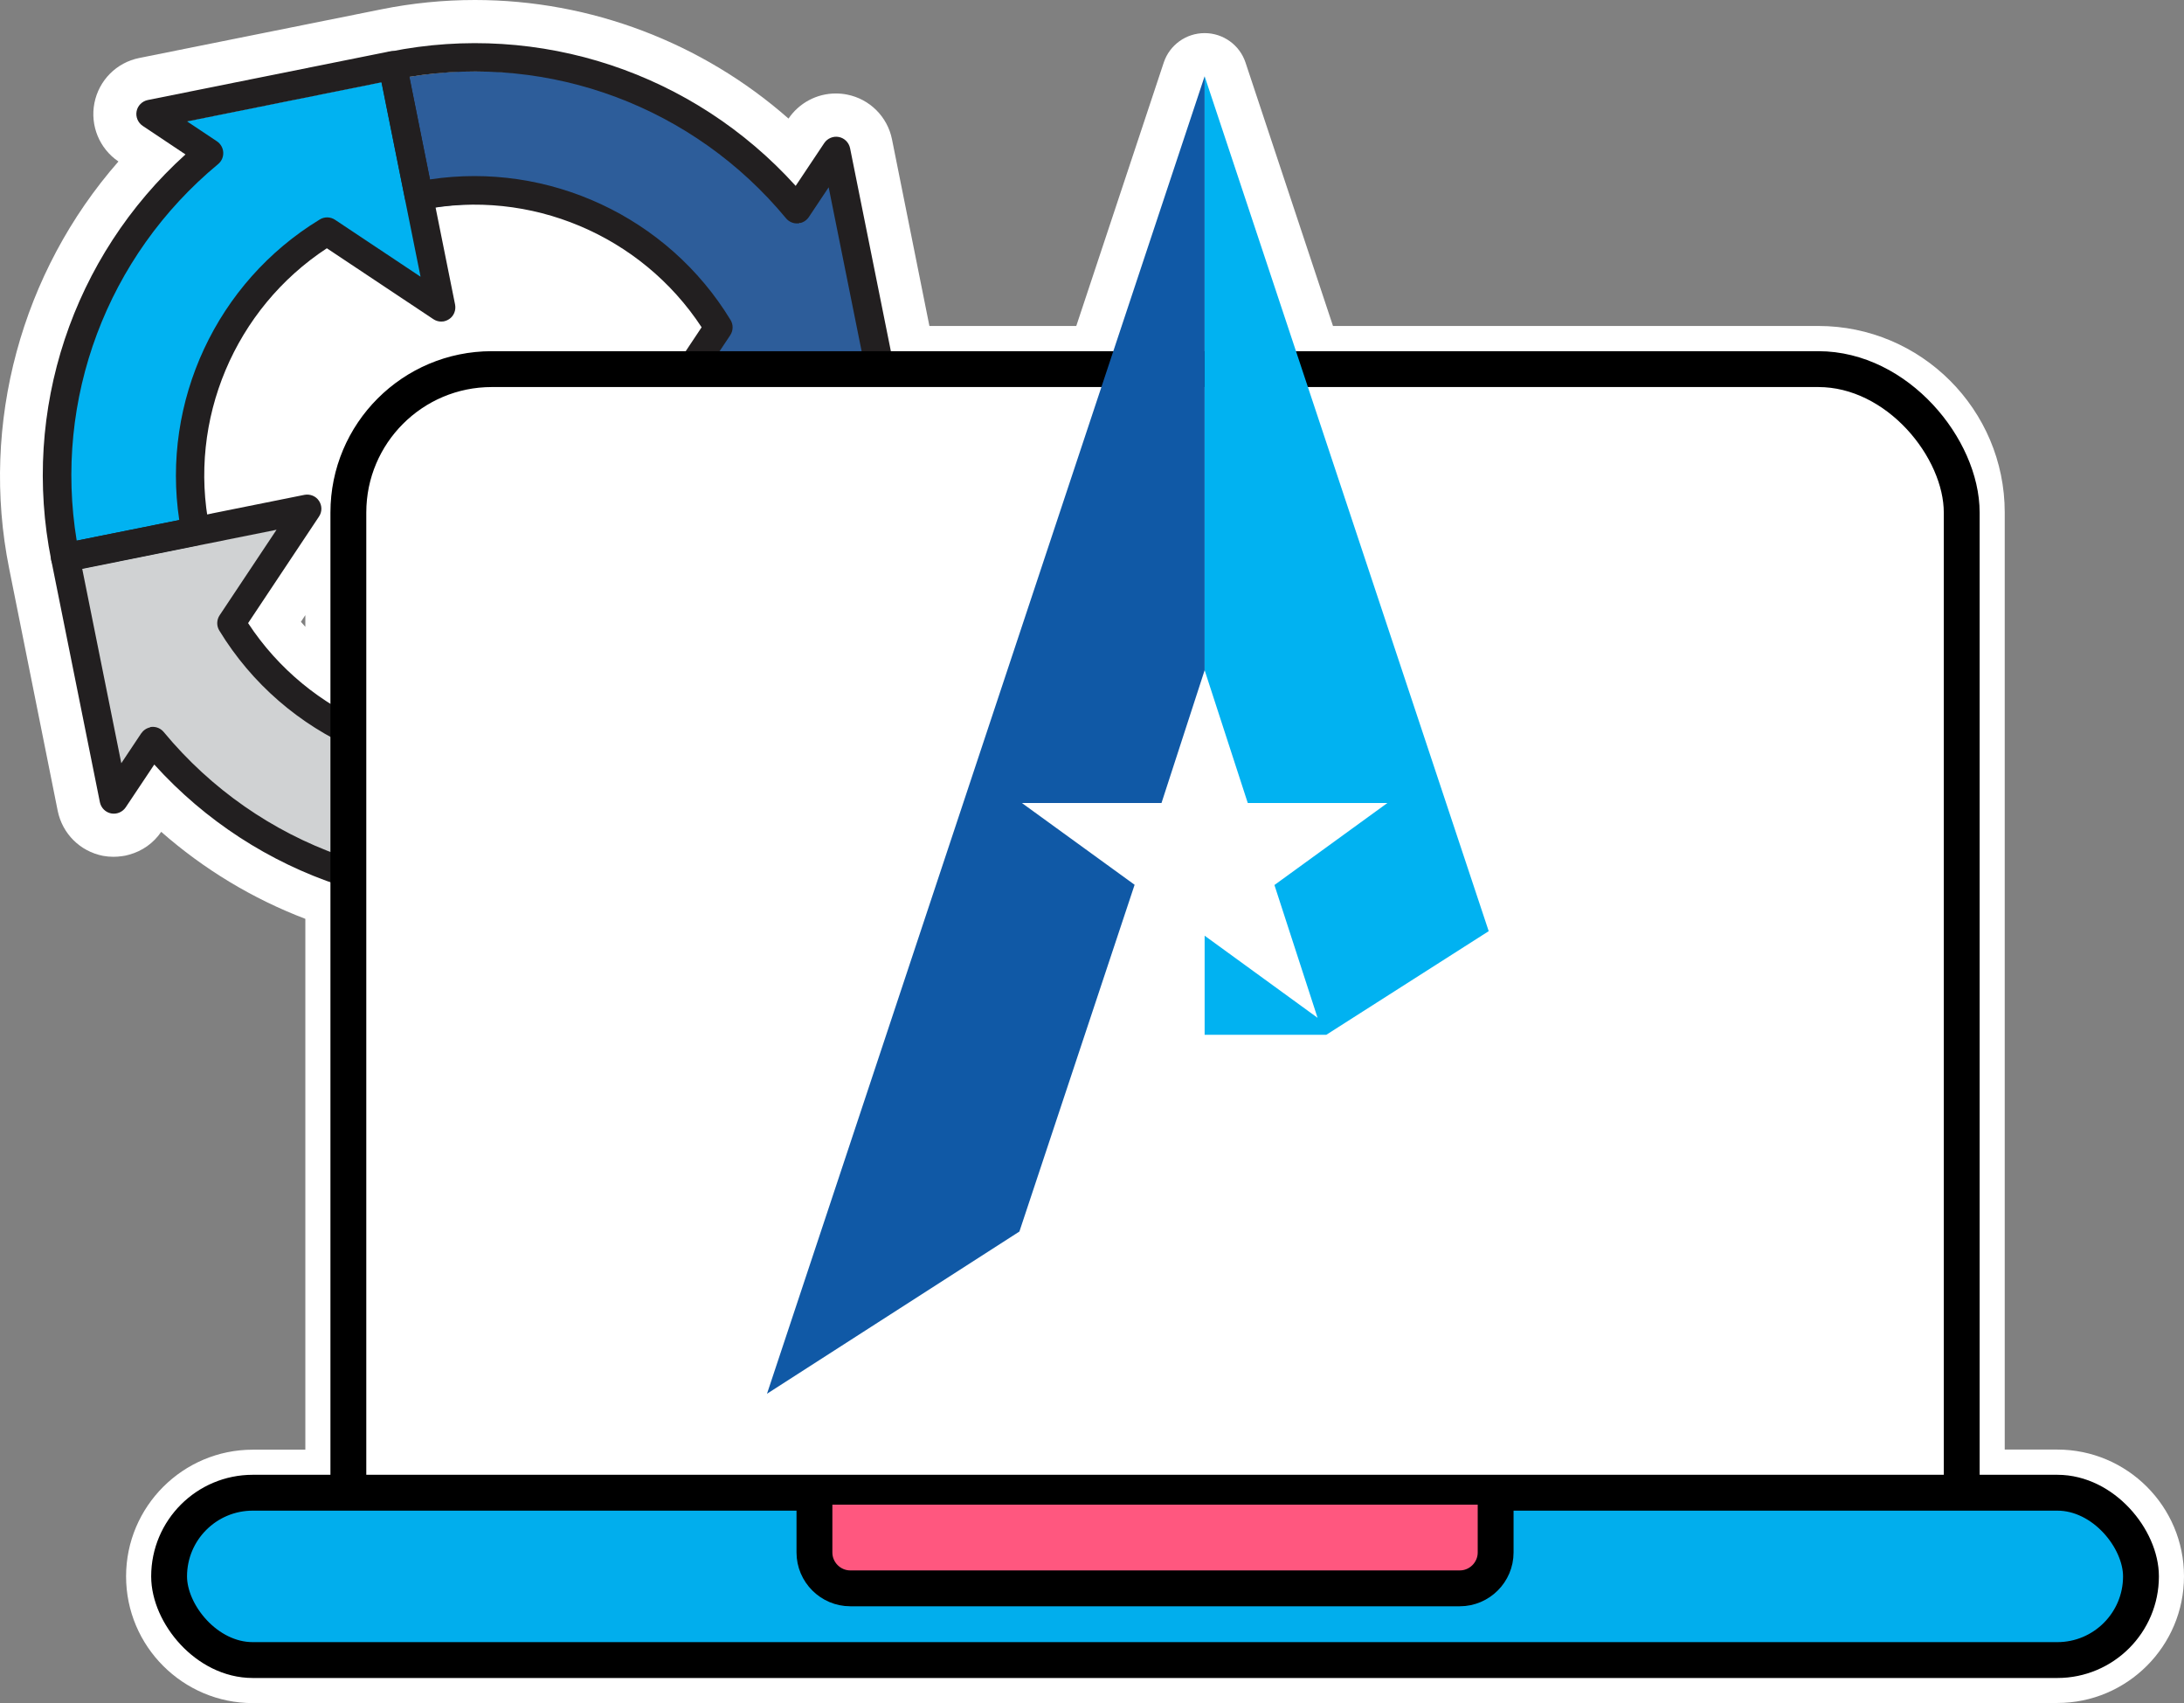
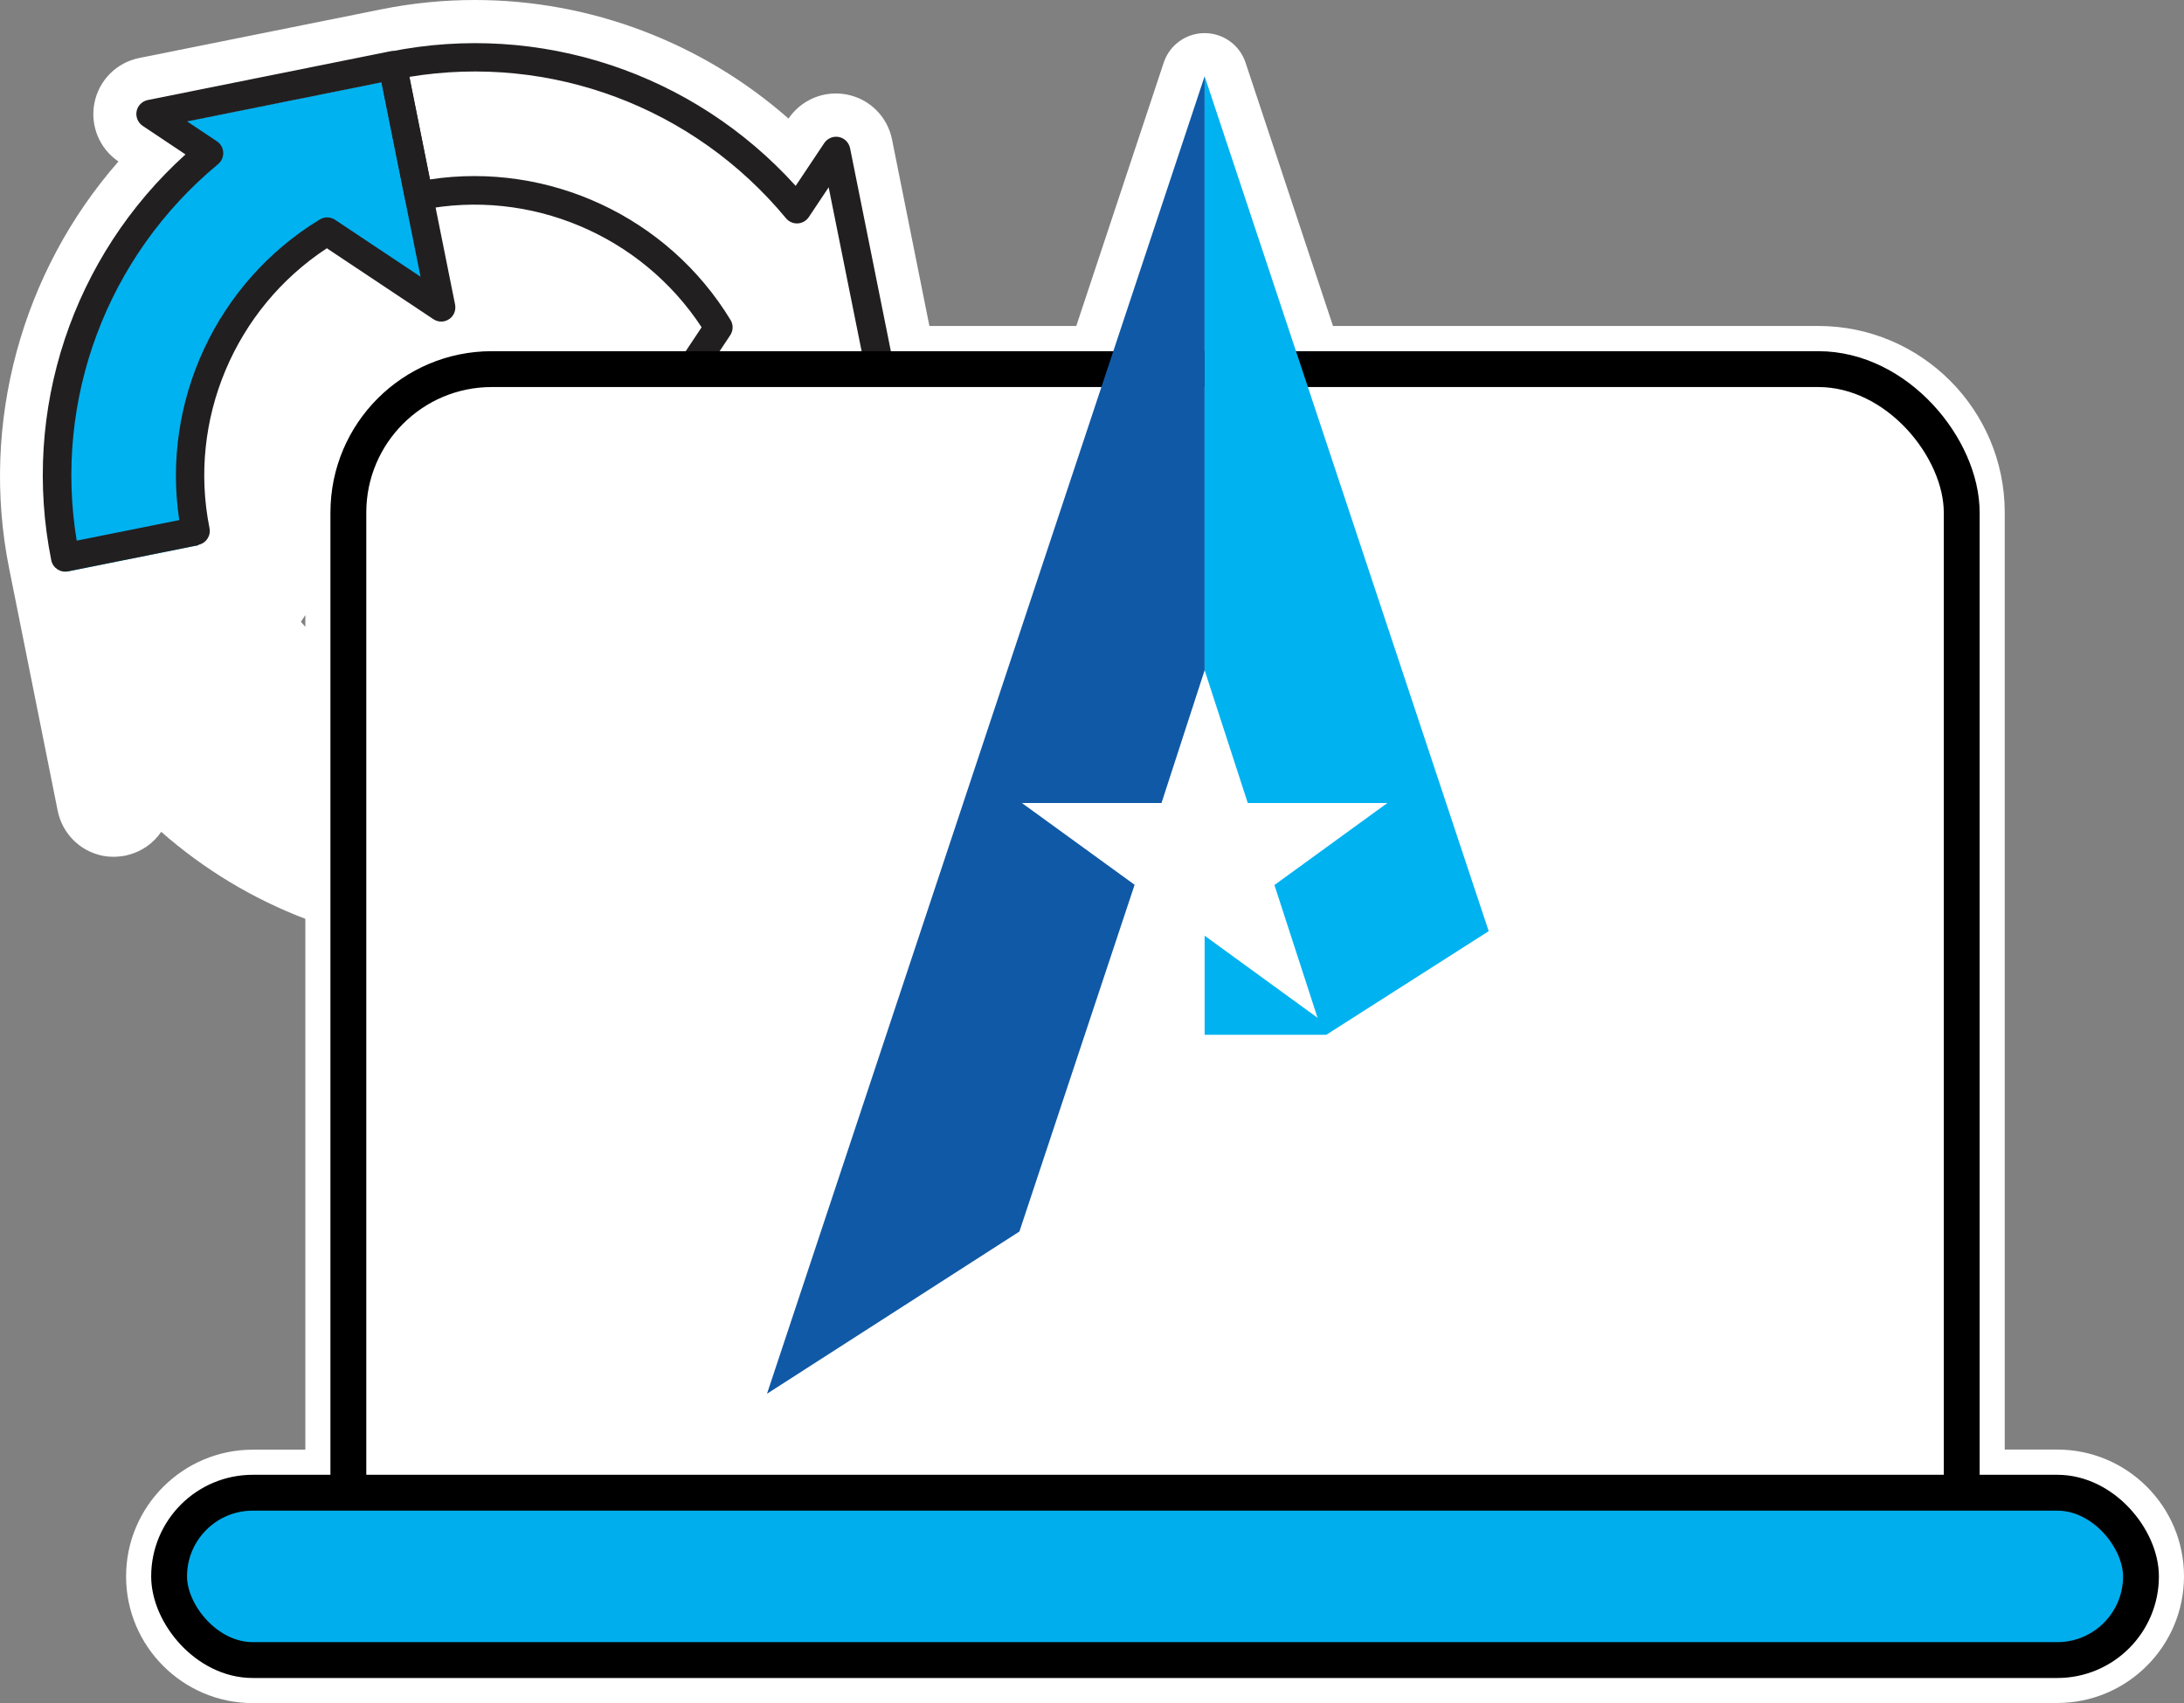
<svg xmlns="http://www.w3.org/2000/svg" id="Layer_1" data-name="Layer 1" viewBox="0 0 182.75 142.48">
  <rect x="0" y="0" width="182.75" height="142.48" fill="#808080" stroke="none" />
  <defs>
    <style>
      .cls-1 {
        fill: #1059a6;
      }

      .cls-2 {
        fill: #ff577f;
      }

      .cls-2, .cls-3, .cls-4 {
        stroke: #000;
        stroke-linecap: round;
        stroke-linejoin: round;
        stroke-width: 3px;
      }

      .cls-3, .cls-5 {
        fill: #fff;
      }

      .cls-6 {
        fill: #01b2f1;
      }

      .cls-7 {
        fill: #221f20;
      }

      .cls-8 {
        fill: #d0d2d3;
      }

      .cls-9 {
        fill: #2d5d9a;
      }

      .cls-4 {
        fill: #01aeed;
      }
    </style>
  </defs>
  <path class="cls-5" d="M21.15,142.48c-5.84,0-10.6-4.75-10.6-10.6s4.76-10.6,10.6-10.6h4.4v-44.41c-4.43-1.69-8.51-4.16-12.06-7.28-.64.94-1.58,1.61-2.68,1.91-.2.06-.41.11-.63.13-.23.03-.46.05-.69.05-.29,0-.59-.03-.87-.08-1.93-.38-3.4-1.86-3.79-3.76L.77,47.58C-1.68,35.42,1.81,22.75,9.91,13.51c-1.59-1.08-2.38-3-2.01-4.89.38-1.91,1.85-3.39,3.76-3.77L31.91.78c2.58-.52,5.21-.78,7.83-.78,9.68,0,19.02,3.57,26.24,9.92.89-1.31,2.37-2.1,3.96-2.1.31,0,.62.03.93.09,1.9.37,3.39,1.85,3.77,3.75l3.13,15.61h12.29l7.32-22.04c.49-1.47,1.87-2.46,3.42-2.46s2.93.99,3.42,2.46l7.32,22.04h40.61c8.6,0,15.6,7,15.6,15.6v78.4h4.4c5.84,0,10.6,4.75,10.6,10.6s-4.76,10.6-10.6,10.6H21.15ZM25.55,52.44v-.98l-.37.56c.12.14.24.28.37.42Z" />
  <g>
    <g>
      <path class="cls-6" d="M12.84,10.71l4.89,3.25c-9.6,7.95-14.65,20.79-12.03,33.84l10.91-2.19c-2.03-10.09,2.68-20,11-25.07l9.55,6.35-1.88-9.35-2.19-10.91-20.25,4.07Z" />
-       <path class="cls-9" d="M66.93,18.67c-7.95-9.6-20.79-14.65-33.84-12.03l2.19,10.91c10.09-2.03,20,2.68,25.07,11l-6.35,9.55,9.35-1.88,10.91-2.19-4.07-20.25-3.25,4.89Z" />
-       <path class="cls-8" d="M59.9,54c-3.53,5.37-8.93,9.02-15.23,10.28-10.09,2.03-20-2.68-25.07-11l6.35-9.55-9.35,1.88-10.91,2.19,4.07,20.25,3.25-4.89c7.95,9.6,20.79,14.65,33.84,12.03,9.23-1.85,17.17-7.21,22.34-15.08l-9.3-6.11Z" />
    </g>
    <g>
      <path class="cls-7" d="M16.6,45.61l-10.91,2.19c-.65.13-1.27-.29-1.4-.93-2.52-12.54,1.77-25.4,11.23-33.95l-3.58-2.39c-.4-.27-.6-.75-.51-1.22.09-.47.46-.84.93-.94l20.25-4.07c.65-.13,1.27.29,1.4.93l4.07,20.25c.09.47-.1.96-.5,1.22-.4.27-.92.27-1.32,0l-8.91-5.93c-7.7,5.05-11.64,14.36-9.82,23.41.13.65-.29,1.27-.93,1.4ZM6.42,45.23l8.58-1.72c-1.5-9.91,3.12-19.9,11.76-25.15.39-.24.89-.23,1.28.03l7.15,4.76-3.27-16.26-16.26,3.27,2.49,1.66c.31.21.51.55.53.93.02.38-.14.74-.43.98-9.31,7.71-13.78,19.69-11.83,31.51Z" />
      <path class="cls-7" d="M74.25,34.04l-20.25,4.07c-.47.09-.96-.1-1.22-.5-.27-.4-.27-.92,0-1.32l5.93-8.91c-5.05-7.7-14.36-11.64-23.42-9.82-.65.13-1.27-.29-1.4-.93l-2.19-10.91c-.13-.65.29-1.27.93-1.4,12.54-2.52,25.4,1.77,33.95,11.23l2.39-3.58c.27-.4.75-.6,1.22-.51.47.09.84.46.94.93l4.07,20.25c.13.65-.29,1.27-.93,1.4ZM56.35,35.2l16.26-3.27-3.27-16.26-1.66,2.49c-.21.31-.55.51-.93.53-.38.02-.74-.14-.98-.43-7.71-9.31-19.69-13.78-31.51-11.83l1.72,8.58c9.91-1.5,19.9,3.12,25.15,11.76.24.39.23.89-.03,1.28l-4.76,7.15Z" />
-       <path class="cls-7" d="M46.86,75.19c-12.54,2.52-25.4-1.77-33.95-11.23l-2.39,3.58c-.27.4-.75.6-1.22.51s-.84-.46-.94-.93l-4.07-20.25c-.13-.65.29-1.27.93-1.4l20.25-4.07c.47-.09.96.1,1.22.5.27.4.27.92,0,1.32l-5.93,8.91c5.05,7.7,14.36,11.64,23.42,9.82,5.98-1.2,11.12-4.67,14.47-9.77.17-.26.44-.45.75-.51h0c.31-.06.63,0,.89.17l9.3,6.11c.55.36.7,1.1.34,1.65-5.35,8.14-13.55,13.68-23.1,15.6ZM12.55,60.83c.06-.01.11-.02.17-.02.38-.02.74.14.98.43,7.97,9.62,20.49,14.07,32.69,11.62,8.53-1.71,15.91-6.52,20.9-13.58l-7.31-4.8c-3.7,5.1-9.09,8.57-15.31,9.82-10.28,2.07-20.86-2.58-26.32-11.55-.24-.39-.23-.89.03-1.28l4.76-7.15-16.26,3.27,3.27,16.26,1.66-2.49c.18-.26.45-.45.76-.51Z" />
    </g>
  </g>
  <g>
    <rect class="cls-3" x="29.15" y="30.88" width="135" height="106" rx="12" ry="12" />
    <rect class="cls-4" x="14.15" y="124.88" width="165" height="14" rx="7" ry="7" />
-     <path class="cls-2" d="M125.15,125.88v4c0,1.65-1.35,3-3,3h-51c-1.65,0-3-1.35-3-3v-4" />
  </g>
  <g>
    <polygon class="cls-1" points="85.51 67.18 97.19 67.18 100.8 56.07 100.8 6.38 64.18 116.6 85.3 103.03 94.94 74.02 85.51 67.18" />
    <polygon class="cls-6" points="100.8 6.38 100.8 50.11 100.8 56.07 104.41 67.18 116.09 67.18 106.64 74.04 110.25 85.15 100.8 78.28 100.8 86.57 110.84 86.57 110.98 86.57 124.57 77.9 100.8 6.38" />
  </g>
</svg>